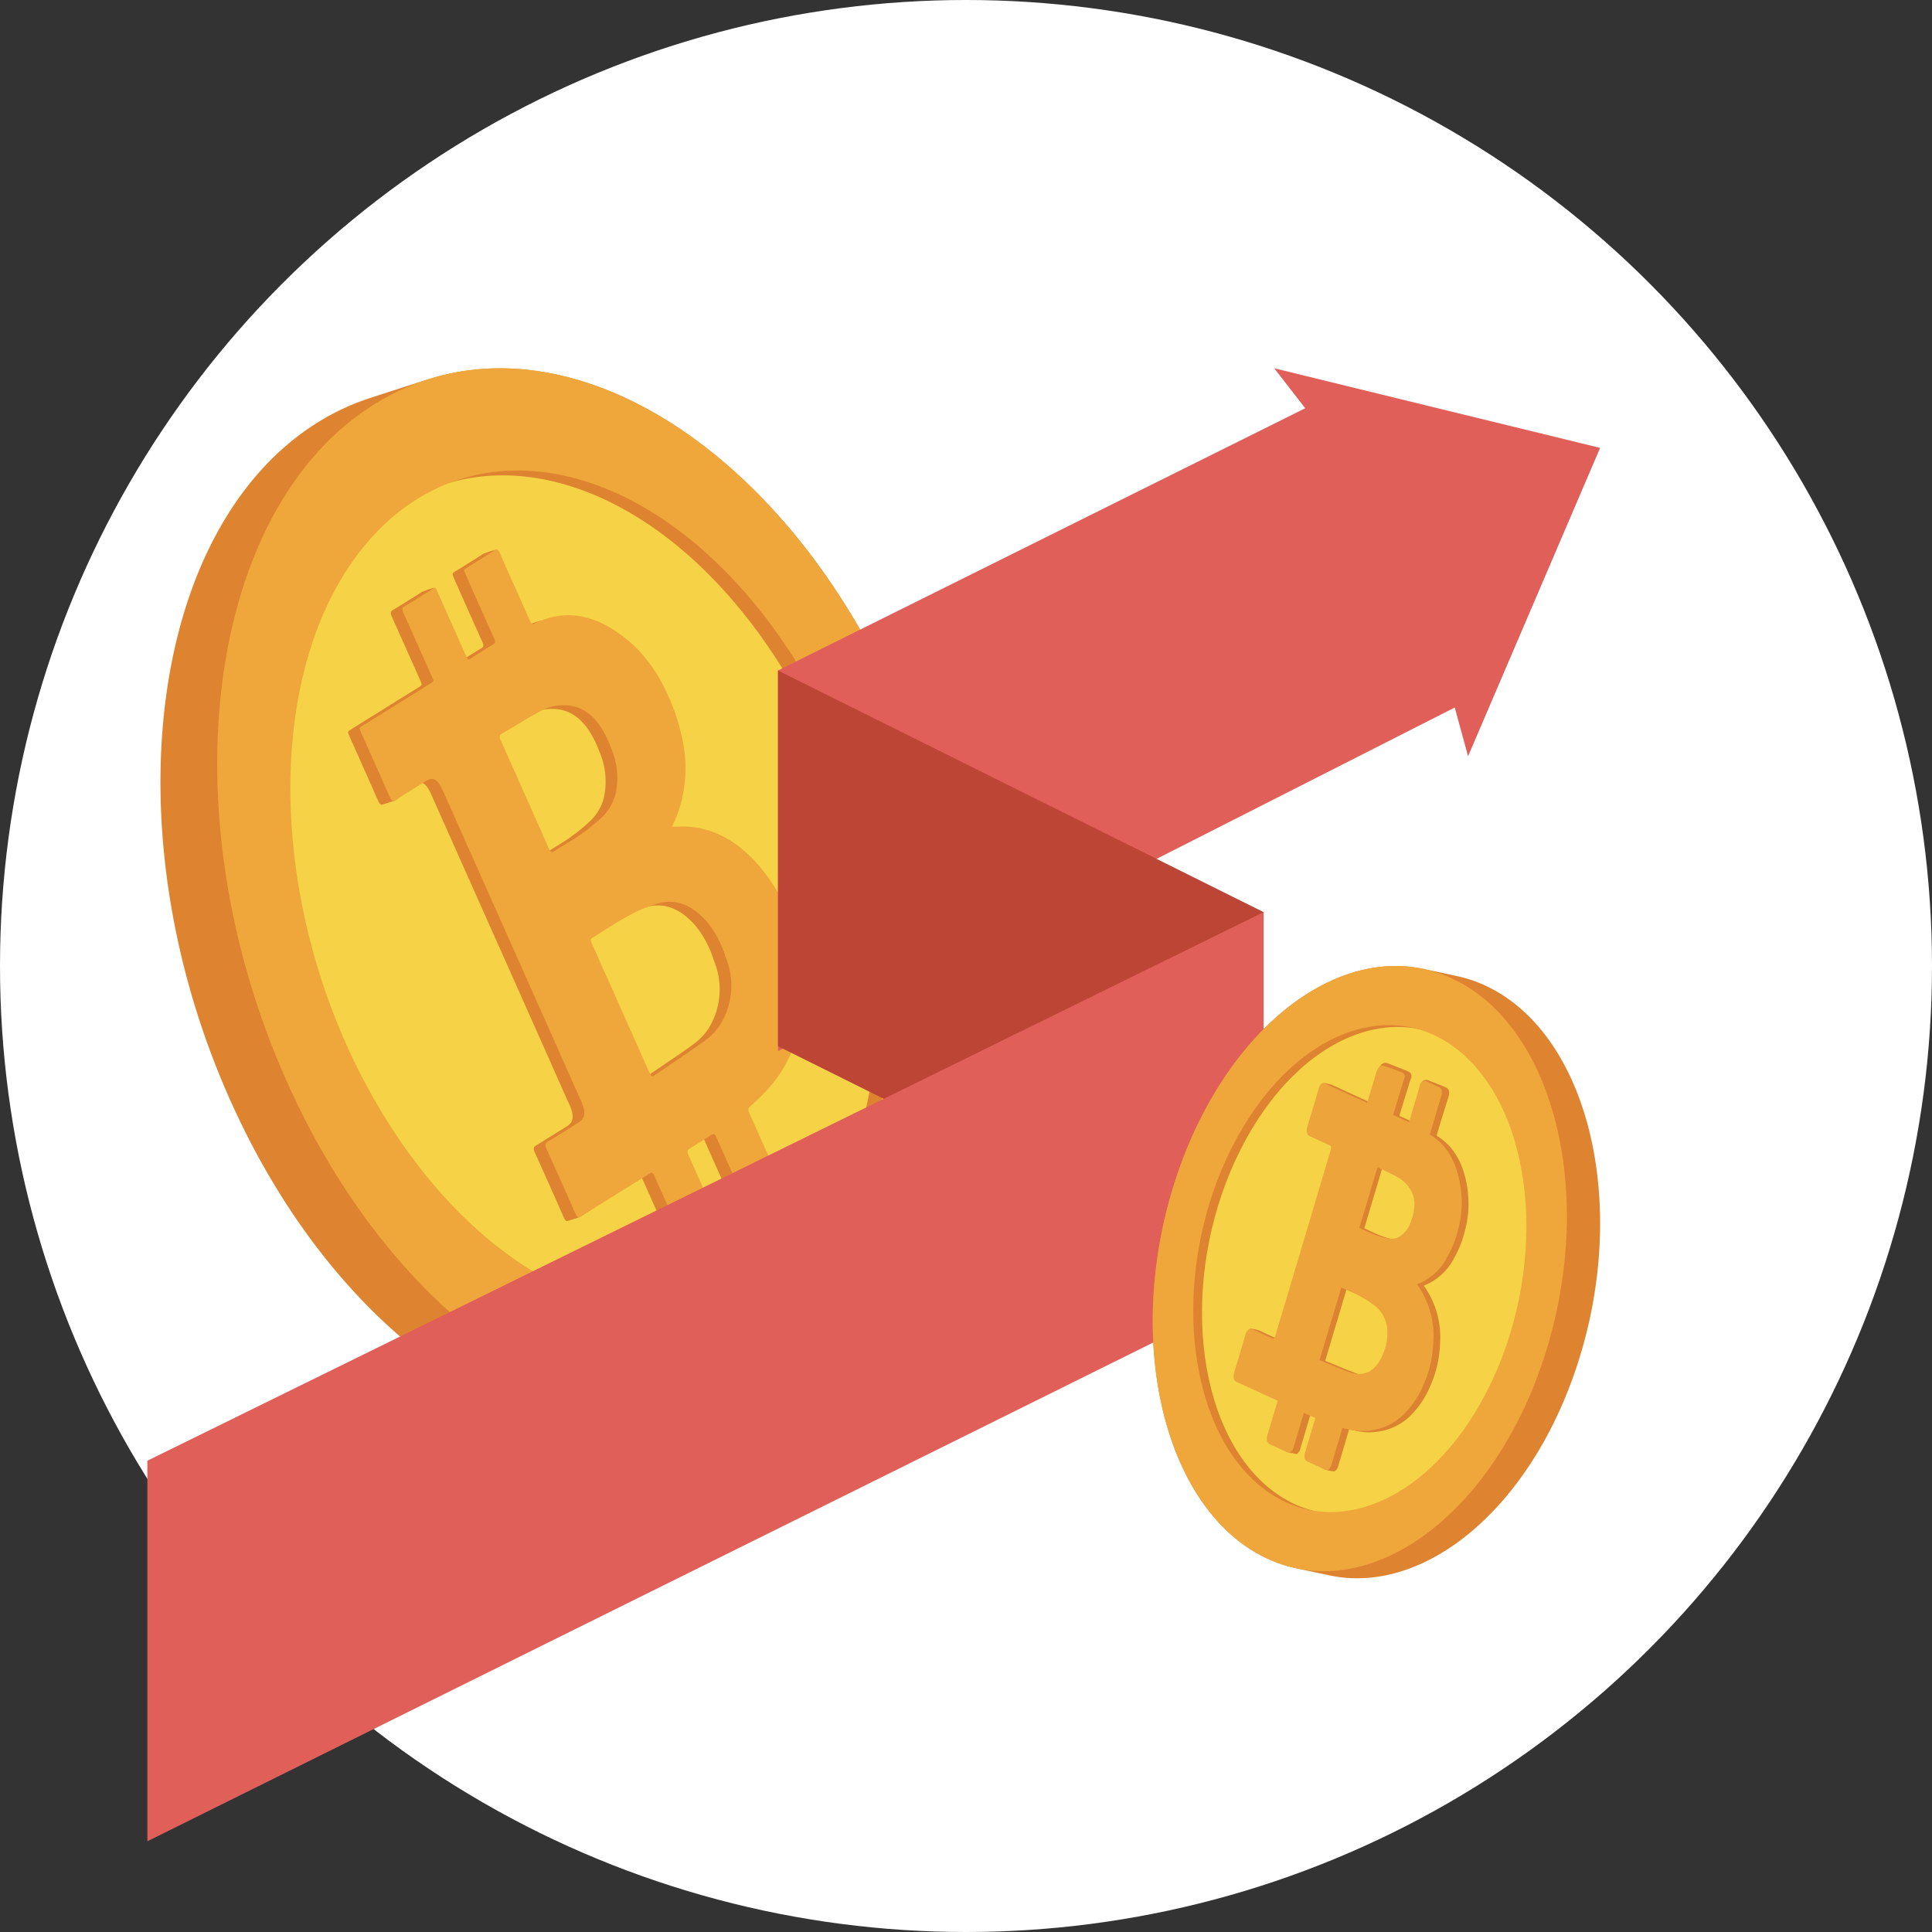
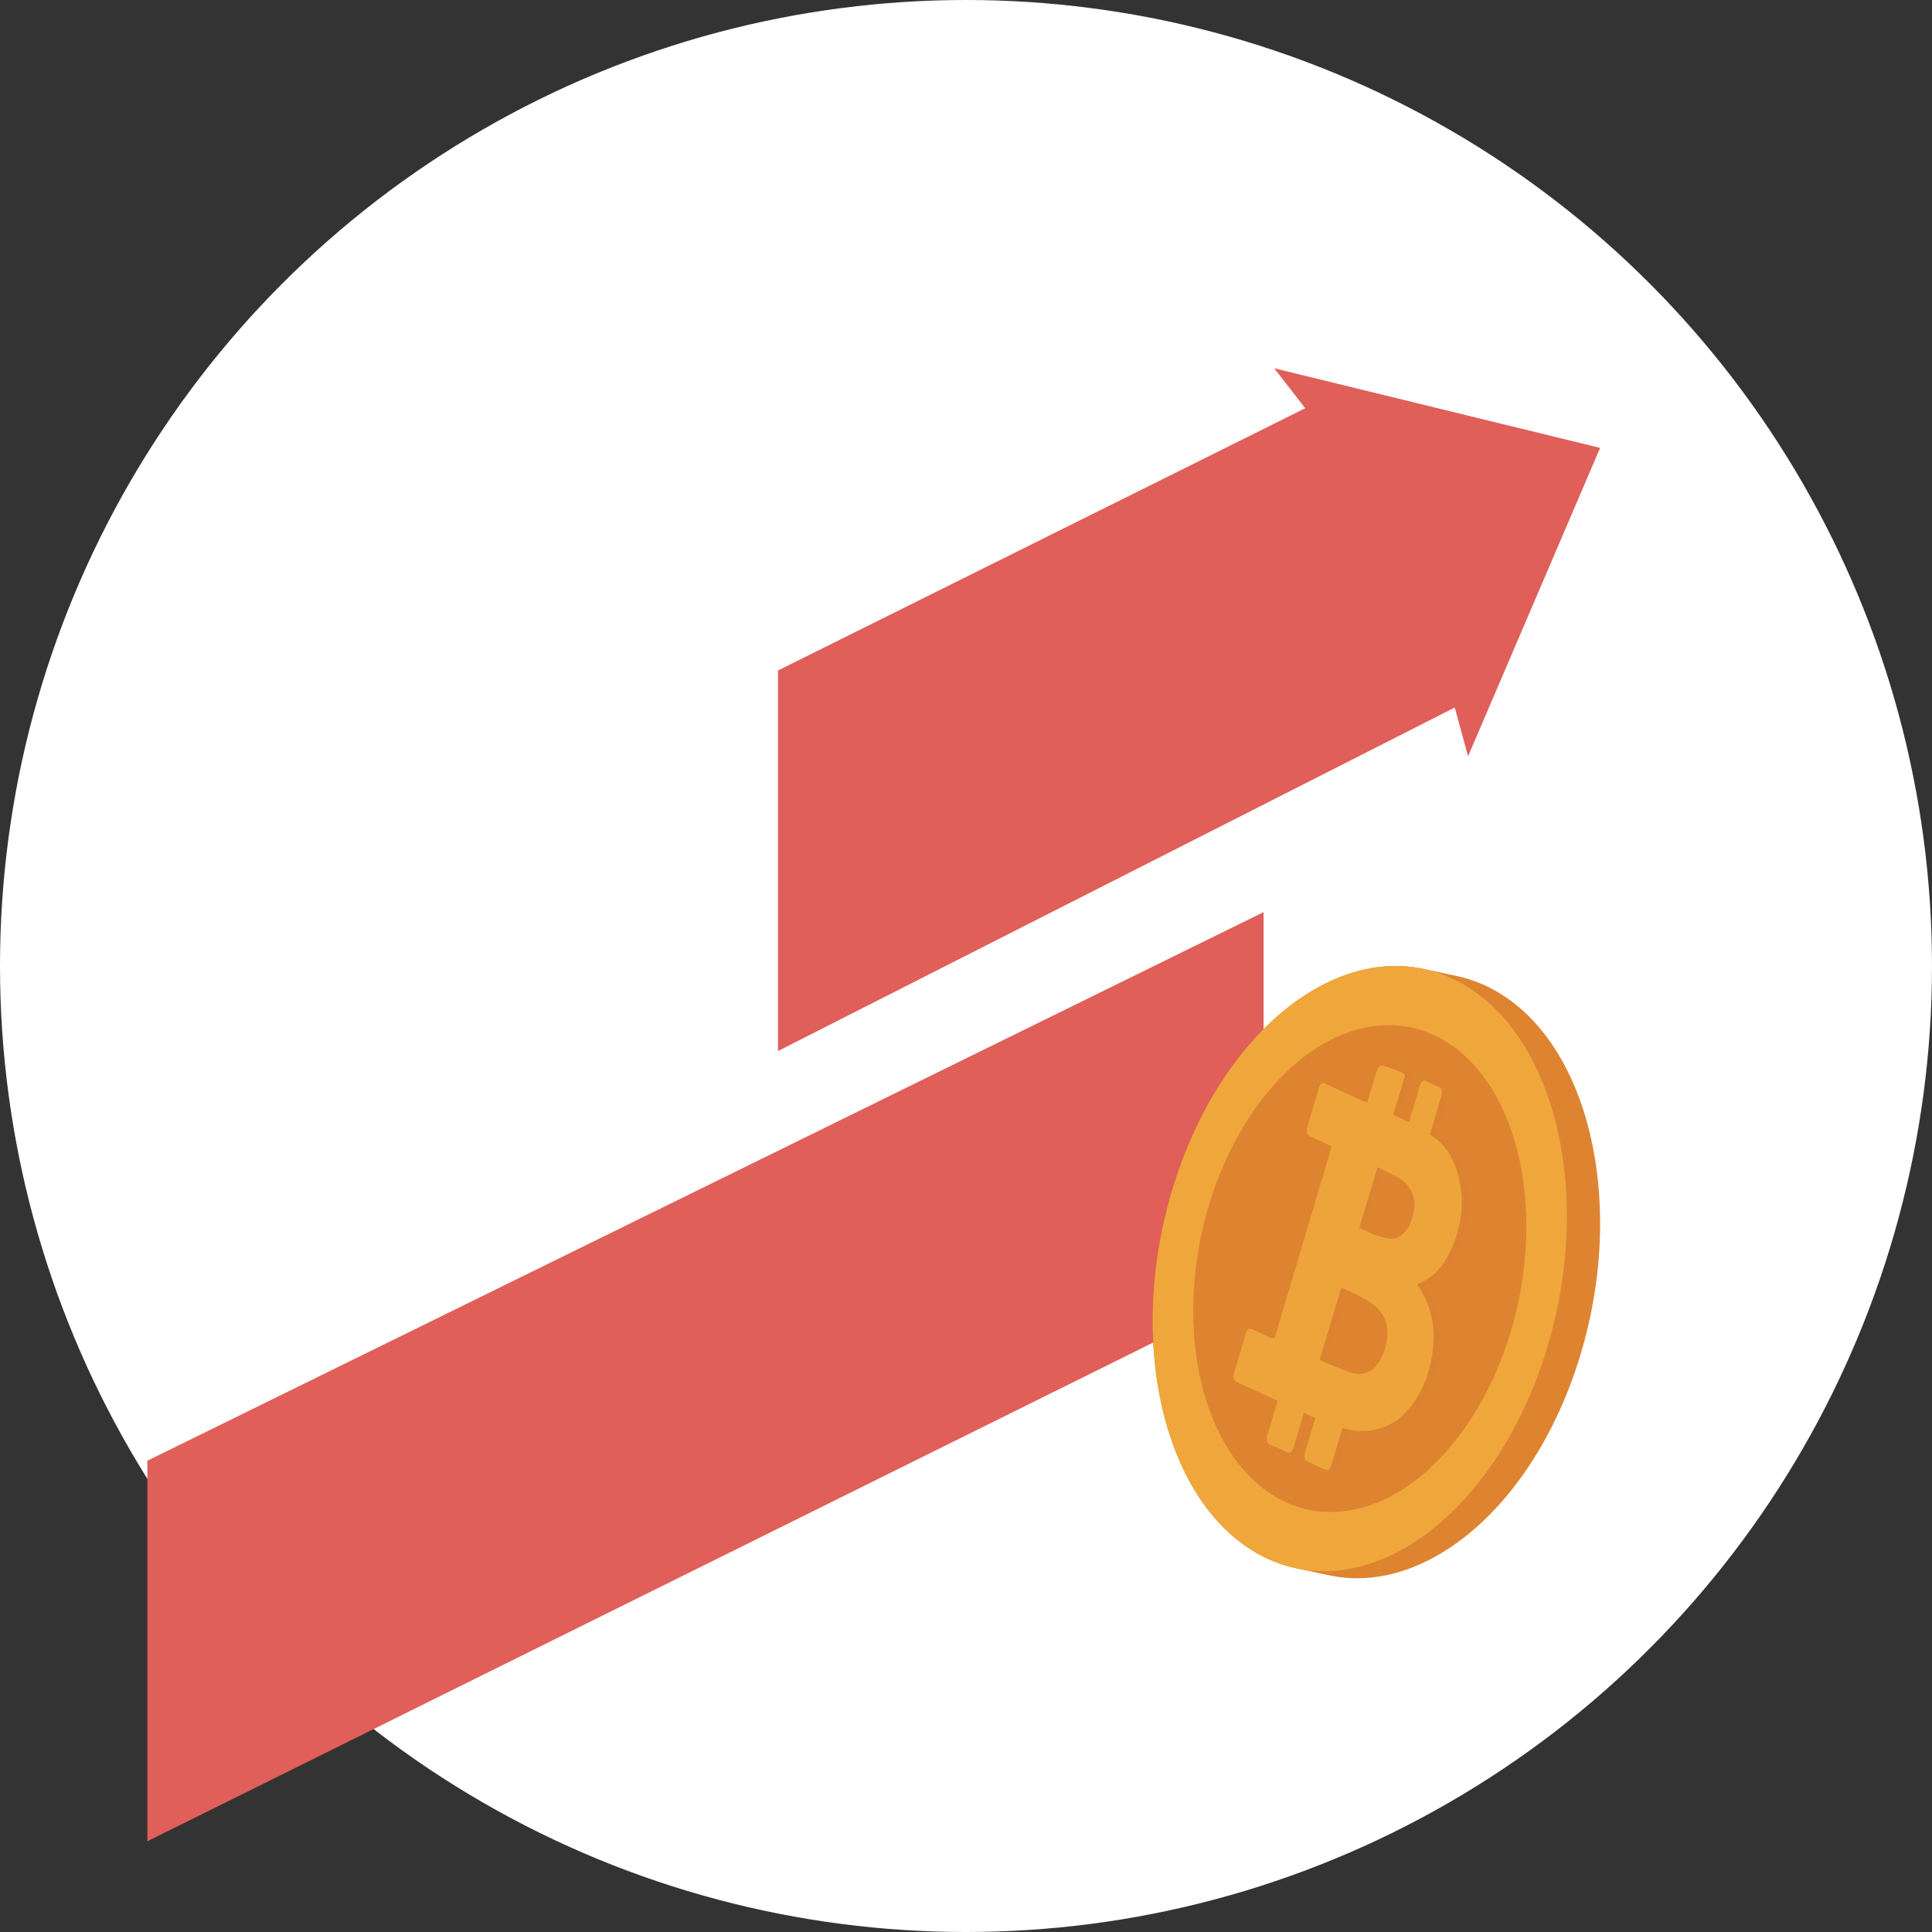
<svg xmlns="http://www.w3.org/2000/svg" width="174" height="174" viewBox="0 0 174 174">
  <rect x="0" y="0" width="174" height="174" fill="#333333" stroke="none" />
  <defs>
    <clipPath id="clip-path">
-       <rect id="Rectangle_165" data-name="Rectangle 165" width="72.549" height="95.838" fill="none" />
-     </clipPath>
+       </clipPath>
    <clipPath id="clip-path-2">
      <rect id="Rectangle_164" data-name="Rectangle 164" width="40.292" height="55.142" fill="none" />
    </clipPath>
  </defs>
  <g id="Group_336" data-name="Group 336" transform="translate(-1563 -1526)">
    <circle id="Ellipse_85" data-name="Ellipse 85" cx="87" cy="87" r="87" transform="translate(1563 1526)" fill="#fff" />
    <g id="Group_335" data-name="Group 335" transform="translate(1577.451 1559.171)">
      <g id="Group_334" data-name="Group 334" clip-path="url(#clip-path)">
        <path id="Path_1857" data-name="Path 1857" d="M66.369,30.158C56.723,8.372,38.776-3.594,24.2.963c-.906.283-4.524,1.45-5.428,1.748a21.374,21.374,0,0,0-4.507,2.1C-.942,14.169-4.563,41.421,6.18,65.683,15.867,87.56,33.924,99.536,48.53,94.821c.844-.272,4.3-1.382,5.188-1.671a21.358,21.358,0,0,0,4.565-2.121c15.209-9.355,18.829-36.608,8.087-60.87" transform="translate(0 -0.001)" fill="#de8431" />
-         <path id="Path_1858" data-name="Path 1858" d="M74.621,120.1c11.107,17.41,28.264,22.115,38.321,10.508s9.206-35.13-1.9-52.541S82.778,55.95,72.721,67.557s-9.206,35.13,1.9,52.541" transform="translate(-55.351 -51.55)" fill="#f6d247" />
+         <path id="Path_1858" data-name="Path 1858" d="M74.621,120.1c11.107,17.41,28.264,22.115,38.321,10.508S82.778,55.95,72.721,67.557s-9.206,35.13,1.9,52.541" transform="translate(-55.351 -51.55)" fill="#f6d247" />
        <path id="Path_1859" data-name="Path 1859" d="M93.712,30.157C82.969,5.894,61.931-6.19,46.722,3.165s-18.829,36.608-8.087,60.87,31.781,36.347,46.99,26.991,18.829-36.608,8.086-60.87M86.285,78.62c-10.057,11.607-27.214,6.9-38.321-10.508s-11.958-40.934-1.9-52.541,27.214-6.9,38.321,10.508,11.958,40.934,1.9,52.541" transform="translate(-27.343 0)" fill="#efa73b" />
        <path id="Path_1860" data-name="Path 1860" d="M135.432,128.888c.42,0,.823-.024,1.232-.01,2.432.089,4.742,1.255,6.856,3.835a16.512,16.512,0,0,1,2.994,5.728c1.316,4.337,1.043,8-.494,11.129a12.282,12.282,0,0,1-2.483,3.509c-.359.343-.712.7-1.086,1.015-.2.168-.167.356-.029.662q1.246,2.767,2.475,5.544c.263.589.262.588-.094.81-.8.5-.743.763-1.54,1.261-.083.052-1,.319-1.048.341-.152.064-.195-.031-.368-.419-.8-1.8-1.612-3.595-2.407-5.4-.138-.313-.238-.4-.444-.265-.656.439-1.323.855-1.994,1.261-.207.125-.234.271-.079.614.8,1.769,1.587,3.548,2.378,5.323.25.56.247.556-.095.767-.813.5-.583.662-1.388,1.185-.055.036-1.151.395-1.2.4-.133.022-.227-.089-.342-.352-.77-1.757-1.556-3.5-2.336-5.255-.27-.606-.271-.607-.641-.377-2.032,1.264-3.1,2.234-5.126,3.512-.056.035-1.07.347-1.114.356-.132.026-.224-.073-.342-.34q-1.279-2.91-2.587-5.8c-.172-.381-.13-.529.1-.665.926-.558,1.842-1.14,2.761-1.715.648-.4.692-.981.22-2.014-.739-1.619-1.45-3.256-2.175-4.884q-4.5-10.1-9-20.2c-.42-.942-.836-1.887-1.261-2.826-.466-1.031-.856-1.246-1.5-.846-.92.572-.86.836-1.772,1.425-.057.037-1.092.359-1.138.368-.139.027-.24-.078-.364-.36-.841-1.916-1.7-3.823-2.548-5.733-.212-.476-.211-.483.1-.677l6.117-3.808c.316-.2.316-.2.094-.695-.834-1.873-1.665-3.749-2.508-5.617-.144-.318-.164-.492.057-.625.888-.534,1.767-1.088,2.646-1.641a.238.238,0,0,1,.05-.025c.021-.007,1.091-.454,1.151-.319.842,1.885.8,4.4,1.645,6.287.238.534.239.535.579.322.643-.4,1.28-.819,1.931-1.2.21-.124.207-.28.068-.589q-1.262-2.8-2.507-5.618c-.226-.508-.225-.521.089-.716.835-.521,1.676-1.03,2.5-1.568a10.251,10.251,0,0,1,1.194-.393c.093.018-.186.612-.1.808.872,1.975,1.108,3.79,1.986,5.761.254.569.25.558.61.385,2.722-1.31,5.579-.815,8.569,1.794a12.931,12.931,0,0,1,3.032,4.1,17.841,17.841,0,0,1,1.555,4.389,12.3,12.3,0,0,1-.345,6.8c-.161.428-.353.827-.541,1.264M130.8,145.221q1.293,2.9,2.584,5.8c.118.267.212.43.422.286,1.541-1.062,3.1-2.078,4.626-3.181a5.64,5.64,0,0,0,1.362-1.447,6.721,6.721,0,0,0,.435-6.112,9.081,9.081,0,0,0-1.7-3.168c-1.369-1.536-2.8-1.99-4.2-1.652a12.58,12.58,0,0,0-2.849,1.178c-1.068.563-2.081,1.26-3.118,1.9-.32.2-.32.2-.1.7q1.268,2.847,2.537,5.693m-8.63-19.233c.72,1.615,1.445,3.227,2.155,4.848.15.342.269.4.474.268.821-.529,1.668-1,2.474-1.563a16.283,16.283,0,0,0,1.8-1.469,4.35,4.35,0,0,0,1.267-2.138,6.793,6.793,0,0,0-.408-4.157c-.746-1.961-1.8-3.339-3.315-3.718a4.227,4.227,0,0,0-3.046.429c-1.182.611-2.309,1.359-3.47,2.023-.248.142-.235.316-.075.669.724,1.6,1.433,3.2,2.147,4.806" transform="translate(-90.402 -87.268)" fill="#de8431" />
        <path id="Path_1861" data-name="Path 1861" d="M142.076,128.519c.42,0,.823-.024,1.232-.01,2.432.089,4.742,1.255,6.856,3.835a16.511,16.511,0,0,1,2.994,5.728c1.316,4.337,1.043,8-.494,11.129a12.277,12.277,0,0,1-2.483,3.508c-.359.344-.712.7-1.086,1.015-.2.168-.167.356-.029.662.831,1.844,1.651,3.7,2.475,5.544.262.589.262.588-.095.81q-1.2.744-2.392,1.489c-.334.209-.334.211-.565-.306-.8-1.8-1.611-3.595-2.407-5.4-.138-.313-.238-.4-.444-.265-.656.439-1.322.855-1.994,1.261-.207.125-.234.271-.078.614.8,1.769,1.587,3.548,2.378,5.323.25.56.247.556-.095.767-.814.5-1.63,1-2.435,1.522-.221.144-.337.064-.49-.287-.77-1.757-1.556-3.5-2.336-5.255-.27-.606-.271-.607-.641-.376-2.032,1.264-4.066,2.523-6.091,3.8-.223.141-.334.083-.491-.273q-1.279-2.91-2.587-5.8c-.172-.381-.13-.529.1-.665.926-.558,1.842-1.14,2.761-1.715.648-.4.692-.981.22-2.014-.739-1.618-1.45-3.256-2.175-4.884q-4.5-10.1-9-20.2c-.42-.942-.836-1.887-1.261-2.826-.466-1.031-.855-1.246-1.5-.846-.92.572-1.844,1.135-2.757,1.724-.227.147-.353.085-.518-.291-.841-1.916-1.7-3.823-2.548-5.733-.212-.475-.211-.483.1-.677l6.117-3.808c.316-.2.316-.2.095-.695-.835-1.873-1.665-3.749-2.508-5.617-.144-.319-.164-.492.057-.625.888-.534,1.767-1.088,2.646-1.641.19-.119.247.114.325.287q1.262,2.827,2.522,5.656c.238.534.239.535.579.322.643-.4,1.28-.819,1.931-1.2.21-.124.207-.28.068-.589q-1.262-2.8-2.507-5.618c-.226-.508-.225-.521.089-.716.835-.521,1.676-1.03,2.5-1.568.206-.134.311-.054.449.26q1.308,2.963,2.632,5.915c.254.569.25.558.61.385,2.722-1.31,5.579-.815,8.569,1.794a12.926,12.926,0,0,1,3.032,4.1,17.841,17.841,0,0,1,1.555,4.389,12.3,12.3,0,0,1-.345,6.8c-.161.428-.353.827-.541,1.264m-4.627,16.333q1.293,2.9,2.584,5.8c.118.267.213.43.422.286,1.541-1.062,3.1-2.078,4.626-3.181a5.642,5.642,0,0,0,1.362-1.447,6.722,6.722,0,0,0,.435-6.112,9.084,9.084,0,0,0-1.7-3.168c-1.369-1.536-2.8-1.99-4.2-1.652a12.579,12.579,0,0,0-2.849,1.178c-1.068.563-2.081,1.26-3.118,1.9-.32.2-.32.2-.1.7q1.268,2.847,2.537,5.693m-8.631-19.233c.72,1.615,1.445,3.227,2.155,4.848.15.342.269.4.474.268.821-.529,1.668-1,2.474-1.563a16.284,16.284,0,0,0,1.8-1.469,4.35,4.35,0,0,0,1.267-2.137,6.793,6.793,0,0,0-.407-4.157c-.746-1.961-1.8-3.339-3.315-3.718a4.225,4.225,0,0,0-3.046.429c-1.182.611-2.309,1.359-3.47,2.023-.248.142-.235.316-.075.669.724,1.6,1.433,3.2,2.147,4.806" transform="translate(-95.999 -87.236)" fill="#efa73b" />
      </g>
    </g>
    <g id="Group_234" data-name="Group 234" transform="translate(1576.272 1559.167)">
      <path id="Path_1104" data-name="Path 1104" d="M667.59,0,670.382,3.6,622.9,27.218V61.491l60.949-30.937,1.2,4.389,5.946-13.886L696.94,7.171,682.265,3.588Z" transform="translate(-566.103 0)" fill="#e05f59" />
-       <path id="Path_1105" data-name="Path 1105" d="M666.631,320.268V354.1L622.9,332.345V298.512Z" transform="translate(-566.103 -271.288)" fill="#bc4535" />
      <path id="Path_1106" data-name="Path 1106" d="M0,586.537v34.273l100.53-49.846V537.131Z" transform="translate(0 -488.149)" fill="#e05f59" />
    </g>
    <g id="Group_333" data-name="Group 333" transform="translate(1666.817 1613)">
      <g id="Group_332" data-name="Group 332" clip-path="url(#clip-path-2)">
        <path id="Path_1852" data-name="Path 1852" d="M2.053,19.235C6.267,6.322,15.756-1.5,24.284.243c.53.108,2.649.561,3.18.678a12.187,12.187,0,0,1,2.677.932c9.166,4.428,12.791,19.676,8.1,34.057C34.008,48.877,24.458,56.711,15.9,54.879c-.494-.106-2.519-.535-3.039-.648a12.172,12.172,0,0,1-2.711-.94C.986,48.863-2.64,33.615,2.053,19.235" transform="translate(0 -0.001)" fill="#de8431" />
-         <path id="Path_1853" data-name="Path 1853" d="M62.321,77.1C57.026,87.615,47.566,91.273,41.193,85.27s-7.248-19.393-1.954-29.909S53.993,41.188,60.367,47.19,67.615,66.584,62.321,77.1" transform="translate(-31.34 -38.81)" fill="#f6d247" />
        <path id="Path_1854" data-name="Path 1854" d="M10.151,53.29c9.166,4.428,20.4-3.639,25.093-18.02s1.067-29.628-8.1-34.056S6.746,4.853,2.053,19.233.986,48.861,10.151,53.29M7.108,16.383C12.4,5.867,21.862,2.209,28.236,8.212S35.484,27.605,30.19,38.12,15.435,52.294,9.062,46.291,1.813,26.9,7.108,16.383" transform="translate(0 0)" fill="#efa73b" />
        <path id="Path_1855" data-name="Path 1855" d="M84.1,82.162c-.26-2.507-1.214-4.271-2.837-5.243l.214-.721c.266-.9.585-1.885.859-2.795a.969.969,0,0,0,.034-.527.431.431,0,0,0-.257-.3c-.356-.155-1.413-.563-1.567-.633a.556.556,0,0,0-.51.026,1.176,1.176,0,0,0-.306.553c-.067.225.03.361-.038.585-.245.82-.5,1.667-.744,2.5-.24-.115-.484-.224-.721-.331l-.316-.143.244-.819c.212-.711.4-1.273.673-2.18,0-.008.117-.327.12-.336a.5.5,0,0,0,.029-.363.393.393,0,0,0-.212-.274c-.525-.238-1.969-.783-1.969-.783a.6.6,0,0,0-.463.083,2.351,2.351,0,0,0-.529.925c-.247.843.2,1.141-.05,1.969l-.206.692-1.435-.659-2.228-1.023c-.125-.057-.76-.249-.9-.149s.312.434.257.619l-.29.976c-.234.788-.476,1.6-.719,2.4a1.053,1.053,0,0,0-.037.555.458.458,0,0,0,.275.323c.41.18.826.373,1.228.559l.45.208c.172.079.207.15.215.177a.862.862,0,0,1-.062.387c-.113.387-.23.78-.344,1.16l-.151.506-1.041,3.5-2.509,8.425c-.1.323-.195.651-.291.968-.189.627-.385,1.276-.57,1.919-.078.271-.138.349-.167.371-.047.035-.137.026-.254-.028l-.411-.187c-.415-.189-.845-.384-1.264-.584-.092-.044-.747-.238-.9-.126-.167.124.278.517.255.6-.316,1.083-.648,2.2-1.017,3.419a1,1,0,0,0-.037.539.454.454,0,0,0,.269.318c.978.442,1.971.9,2.931,1.341l.751.346-.228.767c-.224.754-.455,1.533-.687,2.3a1.014,1.014,0,0,0-.037.549.447.447,0,0,0,.267.315c.4.175.423.047.815.229.094.044.208.373.3.417l.368.032c.131.061.255.118.4.01a.942.942,0,0,0,.268-.518l.235-.788c.218-.729.443-1.481.66-2.226.388.183.723.334,1.038.469-.231.768-.462,1.547-.685,2.3l-.22.743a1.046,1.046,0,0,0-.06.592.449.449,0,0,0,.308.309h0c.477.218.449.372.945.6a6.108,6.108,0,0,0,.737.143.278.278,0,0,0,.192-.066,1,1,0,0,0,.269-.53l.236-.791c.235-.787.477-1.6.714-2.4.179.048.36.086.535.123l.18.038a5.374,5.374,0,0,0,2.277-.022,5.16,5.16,0,0,0,2.423-1.262,8.243,8.243,0,0,0,1.888-2.76,10.306,10.306,0,0,0,.885-3.827,8.012,8.012,0,0,0-1.41-5.149l-.059-.08.05-.017a5.226,5.226,0,0,0,2.687-2.462,9.824,9.824,0,0,0,.986-2.532,9.187,9.187,0,0,0,.266-3.24M72.212,93.912l.246-.828.725-2.436c.169.078.341.154.507.229.434.193.882.393,1.307.625a8.09,8.09,0,0,1,1.487.987,3.062,3.062,0,0,1,.951,2.427,4.721,4.721,0,0,1-.4,1.791,3.334,3.334,0,0,1-.872,1.31,1.91,1.91,0,0,1-1.172.46,2.441,2.441,0,0,1-.966-.151c-.64-.24-1.286-.508-1.911-.768-.29-.12-.587-.244-.884-.364.245-.816.491-1.643.729-2.444l.249-.838m5.151-7.646a8.143,8.143,0,0,1-1.189-.365c-.308-.123-.618-.269-.919-.41-.164-.077-.333-.156-.5-.232.2-.66.4-1.331.592-1.98l.222-.748.228-.764c.193-.645.392-1.311.584-1.97.236.117.475.23.706.34.421.2.855.4,1.27.636A2.951,2.951,0,0,1,79.6,82.048a2.529,2.529,0,0,1,.272,1.223,4.4,4.4,0,0,1-.288,1.391,2.509,2.509,0,0,1-1.11,1.487,1.559,1.559,0,0,1-1.106.117" transform="translate(-55.697 -61.638)" fill="#dc8331" />
        <path id="Path_1856" data-name="Path 1856" d="M71.534,72.9l-.808,2.637c-.486-.22-1.118-.5-1.494-.676L67,73.837a.341.341,0,0,0-.384-.012.855.855,0,0,0-.26.482q-.146.488-.29.976c-.234.788-.476,1.6-.719,2.4a1.053,1.053,0,0,0-.037.555.458.458,0,0,0,.275.323c.41.18.826.373,1.228.559l.45.208c.172.079.207.15.214.177a.863.863,0,0,1-.062.388c-.113.387-.23.78-.344,1.16l-.151.506-1.041,3.5-2.509,8.425c-.1.322-.195.65-.291.968-.189.627-.385,1.276-.57,1.919-.078.271-.138.349-.167.37-.047.036-.137.026-.254-.028l-.411-.187c-.416-.189-.845-.384-1.264-.584a.343.343,0,0,0-.38.022.878.878,0,0,0-.261.448c-.316,1.083-.648,2.2-1.017,3.419a1,1,0,0,0-.037.539.454.454,0,0,0,.269.318c.978.442,1.971.9,2.931,1.341l.751.346-.228.767c-.224.754-.455,1.533-.687,2.3a1.012,1.012,0,0,0-.037.549.447.447,0,0,0,.267.315c.4.175.806.363,1.2.545l.281.131,0,0c.131.061.255.118.4.01a.941.941,0,0,0,.268-.518l.235-.788c.218-.729.443-1.481.66-2.226.388.183.723.334,1.038.468-.231.768-.462,1.547-.685,2.3l-.22.743a1.048,1.048,0,0,0-.06.592.449.449,0,0,0,.308.309h0l1.456.669a.647.647,0,0,0,.226.074.28.28,0,0,0,.192-.066,1,1,0,0,0,.268-.53l.236-.791c.235-.787.477-1.6.714-2.4.179.048.36.086.535.123l.18.038a5.374,5.374,0,0,0,2.277-.022,5.16,5.16,0,0,0,2.423-1.262,8.248,8.248,0,0,0,1.888-2.76,10.309,10.309,0,0,0,.885-3.827,8.012,8.012,0,0,0-1.41-5.149l-.059-.08.05-.017a5.226,5.226,0,0,0,2.687-2.462,9.826,9.826,0,0,0,.986-2.532,9.19,9.19,0,0,0,.266-3.24c-.26-2.507-1.215-4.271-2.837-5.243l.215-.721c.266-.9.542-1.823.816-2.733a.972.972,0,0,0,.034-.527.432.432,0,0,0-.257-.3c-.356-.155-.716-.322-1.064-.483-.153-.071.136.057-.017-.014a.342.342,0,0,0-.395,0,.922.922,0,0,0-.258.493l-.2.674c-.245.82-.5,1.667-.744,2.5-.24-.115-.926-.423-1.162-.529l-.274-.124,1-3.276a.368.368,0,0,0-.16-.531,18.543,18.543,0,0,0-1.785-.645s-.347-.116-.595.727m.62,25.279a3.332,3.332,0,0,1-.872,1.31,1.909,1.909,0,0,1-1.172.46,2.44,2.44,0,0,1-.966-.151c-.64-.241-1.286-.508-1.911-.768-.257-.107-.521-.216-.784-.323l1.961-6.537.4.179c.434.193.882.393,1.307.625a8.085,8.085,0,0,1,1.487.987,3.061,3.061,0,0,1,.951,2.426,4.719,4.719,0,0,1-.4,1.791M74.7,86.134a2.509,2.509,0,0,1-1.11,1.487,1.558,1.558,0,0,1-1.105.117,8.15,8.15,0,0,1-1.189-.365c-.308-.123-.618-.269-.919-.41l-.351-.163,1.635-5.452c.183.089.367.176.546.261.421.2.855.4,1.27.636a2.951,2.951,0,0,1,1.239,1.274,2.527,2.527,0,0,1,.272,1.223,4.4,4.4,0,0,1-.287,1.391" transform="translate(-51.419 -63.22)" fill="#eda53b" />
      </g>
    </g>
  </g>
</svg>